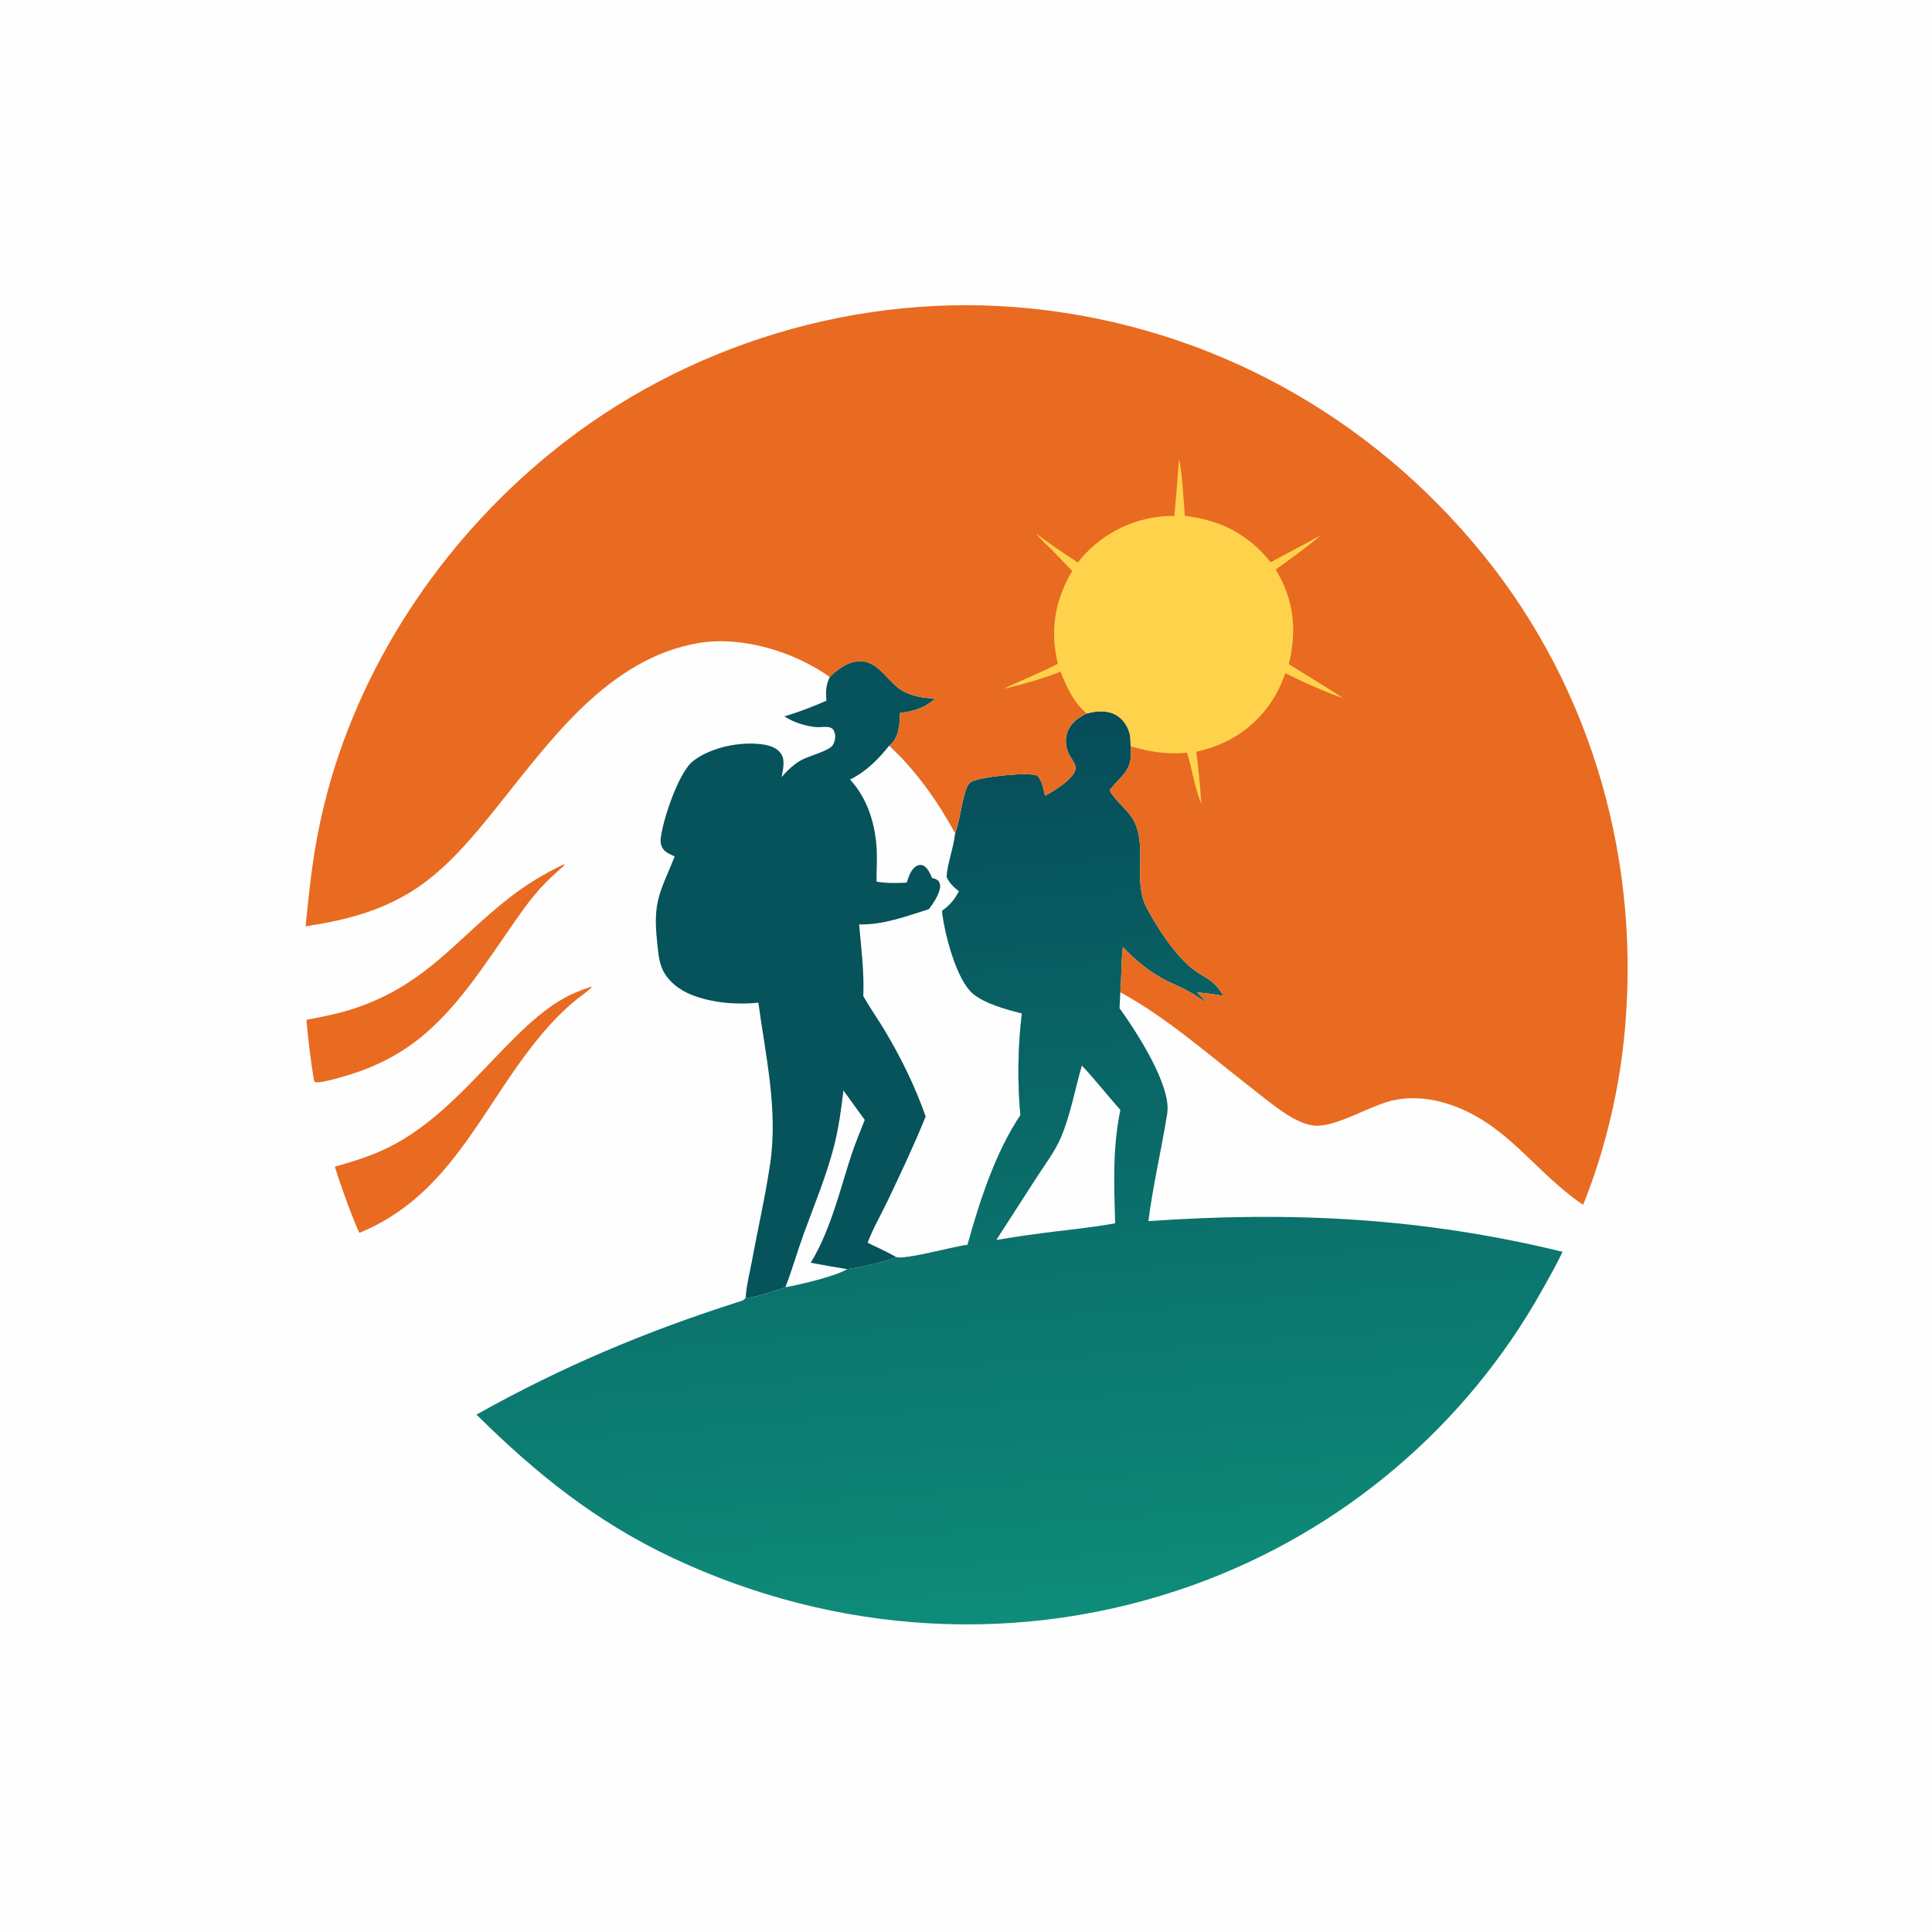
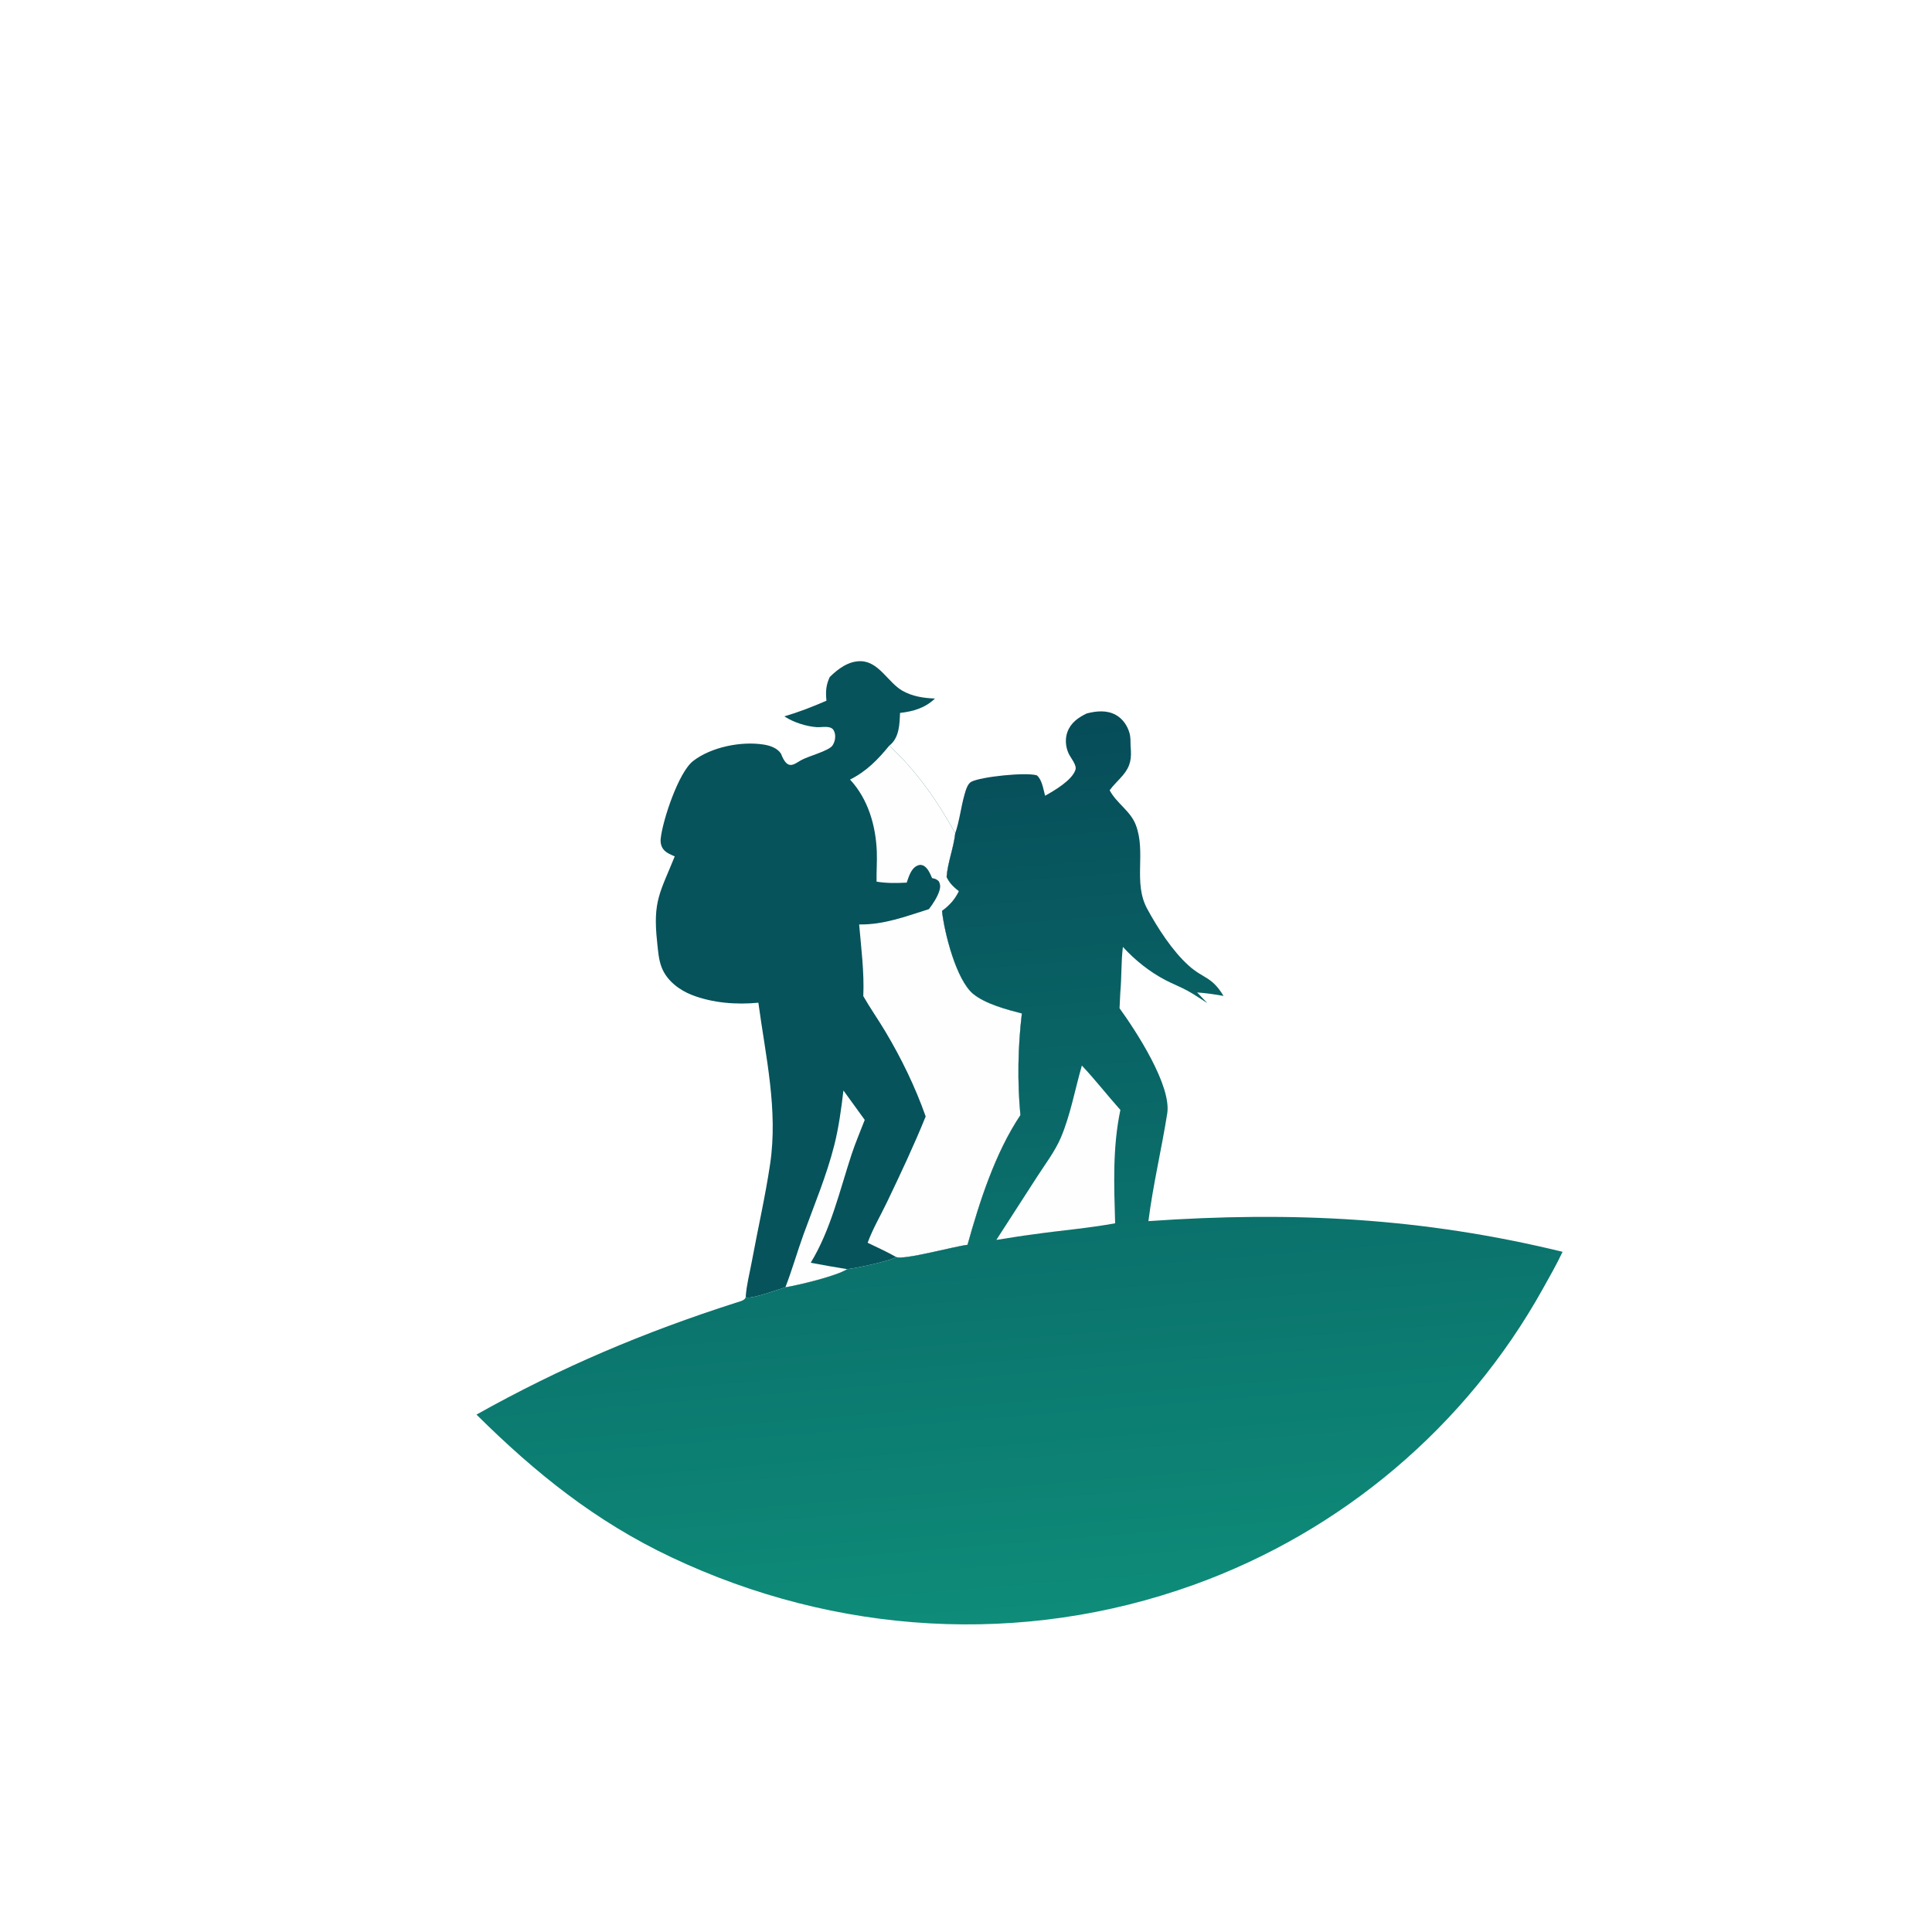
<svg xmlns="http://www.w3.org/2000/svg" version="1.1" style="display: block;" viewBox="0 0 2048 2048" width="1024" height="1024">
  <defs>
    <linearGradient id="Gradient1" gradientUnits="userSpaceOnUse" x1="1028.04" y1="766.631" x2="1105.65" y2="1715.31">
      <stop class="stop0" offset="0" stop-opacity="1" stop-color="rgb(6,76,89)" />
      <stop class="stop1" offset="1" stop-opacity="1" stop-color="rgb(14,140,121)" />
    </linearGradient>
  </defs>
-   <path transform="translate(0,0)" fill="rgb(254,254,254)" d="M 0 0 L 2048 0 L 2048 2048 L 0 2048 L 0 0 z" />
-   <path transform="translate(0,0)" fill="rgb(232,107,33)" d="M 626.238 1046.04 L 627.127 1046.8 C 620.135 1053.01 612.327 1058.25 605.278 1064.39 C 591.453 1076.44 578.791 1090.43 567.366 1104.75 C 508.239 1178.86 476.02 1267.82 380.966 1306.89 C 378.289 1301.5 376.139 1295.79 373.832 1290.23 C 367.005 1272.54 360.603 1254.9 354.95 1236.79 C 377.505 1230.33 399.057 1223.67 419.701 1212.2 C 465.412 1186.79 498.801 1147.7 534.858 1110.83 C 552.88 1092.4 571.418 1074.01 593.59 1060.55 C 604.019 1054.22 614.702 1049.92 626.238 1046.04 z" />
-   <path transform="translate(0,0)" fill="rgb(232,107,33)" d="M 597.759 916.12 L 598.132 916.326 L 597.739 917.789 C 588.853 925.539 579.817 933.702 571.967 942.5 C 558.867 957.182 547.963 973.547 536.787 989.686 C 502.565 1039.11 468.796 1091.44 414.42 1120.85 C 405.763 1125.53 396.769 1129.74 387.61 1133.35 C 379.794 1136.43 341.218 1149.33 333.635 1147.05 L 332.63 1144.38 C 329.279 1123.24 326.616 1102.36 324.832 1081.03 C 343.139 1077.59 361.248 1074.08 378.884 1067.9 C 453.371 1041.81 483.053 995.785 540.964 950.823 C 558.704 937.05 577.598 925.917 597.759 916.12 z" />
-   <path transform="translate(0,0)" fill="rgb(6,83,91)" d="M 879.568 717.65 C 888.376 708.989 899.537 700.605 912.563 700.897 C 931.653 701.325 941.415 723.477 956.458 732.132 C 967.016 738.207 979.102 740.042 991.096 740.468 C 980.639 750.556 968.093 754.123 954.07 755.74 C 953.593 767.732 953.289 781.704 943.209 790.018 C 943.032 790.164 942.83 790.276 942.641 790.404 C 971.979 817.787 993.243 848.38 1012.6 883.192 C 1010.88 898.941 1004.64 913.786 1003.42 929.629 C 1006.79 936.417 1010.59 940.084 1016.52 944.667 C 1012.09 953.635 1006.67 959.748 998.556 965.601 C 1000.97 988.364 1013.62 1038.89 1031.73 1053.65 C 1044.63 1064.17 1067.05 1070.14 1083.21 1074.31 C 1078.99 1110.05 1078.35 1146.28 1081.67 1182.11 C 1054.93 1222.13 1038.49 1273.4 1025.61 1319.55 C 1012.23 1321.05 957.993 1335.97 950.002 1332.52 C 943.64 1336.75 907.173 1344.36 898.059 1345.38 C 886.801 1352.71 846.309 1362.31 832.533 1364.6 C 823.631 1367.29 799.21 1376.33 791.602 1375.54 L 790.502 1374.26 C 791.362 1362.12 794.729 1349.3 796.943 1337.31 C 803.307 1302.87 811.2 1268.6 816.356 1233.96 C 824.925 1176.38 811.577 1119.73 803.904 1062.91 C 780.757 1065.21 755.513 1063.24 733.639 1054.78 C 720.318 1049.64 707.31 1039.83 701.719 1026.34 C 698.097 1017.6 697.539 1007.4 696.538 998.082 C 691.923 955.095 699.779 946.052 715.252 907.812 C 711.242 906.013 706.468 904.166 703.576 900.753 C 700.709 897.369 699.925 893.035 700.392 888.711 C 702.456 869.643 719.227 818.664 734.736 806.699 C 753.963 791.864 785.368 785.599 809.106 789.2 C 816.058 790.255 823.729 792.729 827.849 798.856 C 832.704 806.074 829.889 815.775 828.555 823.668 C 834.637 816.738 840.962 810.636 848.983 805.958 C 856.437 801.612 878.512 796.102 882.46 790.271 C 884.826 786.775 885.857 782.044 885.072 777.889 C 884.582 775.292 883.383 772.641 880.799 771.529 C 876.505 769.681 870.198 771.11 865.52 770.789 C 854.985 770.065 841.278 765.741 832.474 760.001 C 832.147 759.788 831.826 759.565 831.503 759.347 C 846.913 754.796 861.376 749.197 876.064 742.766 C 875.131 733.333 875.5 726.308 879.568 717.65 z" />
+   <path transform="translate(0,0)" fill="rgb(6,83,91)" d="M 879.568 717.65 C 888.376 708.989 899.537 700.605 912.563 700.897 C 931.653 701.325 941.415 723.477 956.458 732.132 C 967.016 738.207 979.102 740.042 991.096 740.468 C 980.639 750.556 968.093 754.123 954.07 755.74 C 953.593 767.732 953.289 781.704 943.209 790.018 C 943.032 790.164 942.83 790.276 942.641 790.404 C 971.979 817.787 993.243 848.38 1012.6 883.192 C 1010.88 898.941 1004.64 913.786 1003.42 929.629 C 1006.79 936.417 1010.59 940.084 1016.52 944.667 C 1012.09 953.635 1006.67 959.748 998.556 965.601 C 1000.97 988.364 1013.62 1038.89 1031.73 1053.65 C 1044.63 1064.17 1067.05 1070.14 1083.21 1074.31 C 1078.99 1110.05 1078.35 1146.28 1081.67 1182.11 C 1054.93 1222.13 1038.49 1273.4 1025.61 1319.55 C 1012.23 1321.05 957.993 1335.97 950.002 1332.52 C 943.64 1336.75 907.173 1344.36 898.059 1345.38 C 886.801 1352.71 846.309 1362.31 832.533 1364.6 C 823.631 1367.29 799.21 1376.33 791.602 1375.54 L 790.502 1374.26 C 791.362 1362.12 794.729 1349.3 796.943 1337.31 C 803.307 1302.87 811.2 1268.6 816.356 1233.96 C 824.925 1176.38 811.577 1119.73 803.904 1062.91 C 780.757 1065.21 755.513 1063.24 733.639 1054.78 C 720.318 1049.64 707.31 1039.83 701.719 1026.34 C 698.097 1017.6 697.539 1007.4 696.538 998.082 C 691.923 955.095 699.779 946.052 715.252 907.812 C 711.242 906.013 706.468 904.166 703.576 900.753 C 700.709 897.369 699.925 893.035 700.392 888.711 C 702.456 869.643 719.227 818.664 734.736 806.699 C 753.963 791.864 785.368 785.599 809.106 789.2 C 816.058 790.255 823.729 792.729 827.849 798.856 C 834.637 816.738 840.962 810.636 848.983 805.958 C 856.437 801.612 878.512 796.102 882.46 790.271 C 884.826 786.775 885.857 782.044 885.072 777.889 C 884.582 775.292 883.383 772.641 880.799 771.529 C 876.505 769.681 870.198 771.11 865.52 770.789 C 854.985 770.065 841.278 765.741 832.474 760.001 C 832.147 759.788 831.826 759.565 831.503 759.347 C 846.913 754.796 861.376 749.197 876.064 742.766 C 875.131 733.333 875.5 726.308 879.568 717.65 z" />
  <path transform="translate(0,0)" fill="rgb(254,254,254)" d="M 894.078 1155.95 L 916.649 1187.13 C 912.047 1199.22 906.849 1211.16 902.804 1223.45 C 890.198 1261.75 880.578 1303.92 859.377 1338.58 C 872.238 1341.06 885.14 1343.23 898.059 1345.38 C 886.801 1352.71 846.309 1362.31 832.533 1364.6 C 839.725 1346.06 845.1 1326.89 851.886 1308.21 C 863.158 1277.16 876.199 1246.24 884.313 1214.17 C 889.153 1195.04 891.746 1175.51 894.078 1155.95 z" />
  <path transform="translate(0,0)" fill="rgb(254,254,254)" d="M 942.641 790.404 C 971.979 817.787 993.243 848.38 1012.6 883.192 C 1010.88 898.941 1004.64 913.786 1003.42 929.629 C 1006.79 936.417 1010.59 940.084 1016.52 944.667 C 1012.09 953.635 1006.67 959.748 998.556 965.601 C 1000.97 988.364 1013.62 1038.89 1031.73 1053.65 C 1044.63 1064.17 1067.05 1070.14 1083.21 1074.31 C 1078.99 1110.05 1078.35 1146.28 1081.67 1182.11 C 1054.93 1222.13 1038.49 1273.4 1025.61 1319.55 C 1012.23 1321.05 957.993 1335.97 950.002 1332.52 C 940.232 1326.94 929.863 1322.28 919.738 1317.37 C 925.085 1302.67 933.582 1288.26 940.355 1274.11 C 954.58 1244.39 968.914 1214.02 981.261 1183.48 C 970.099 1151.92 955.517 1121.94 938.365 1093.21 C 930.858 1080.63 922.4 1068.66 915.13 1055.94 C 916.216 1030.55 912.914 1005.2 910.727 979.961 C 936.957 980.375 959.979 971.485 984.654 963.745 C 989.007 958.131 993.74 950.878 995.835 944.075 C 996.941 940.487 996.923 937.509 995.138 934.167 C 993.426 932.638 992.228 931.814 990.011 931.268 C 989.355 931.107 988.695 930.964 988.037 930.812 C 986.007 926.178 983.271 919.144 978.052 917.264 C 975.912 916.492 974.155 916.81 972.173 917.729 C 965.739 920.712 963.284 929.464 961.143 935.614 C 950.34 936.188 939.891 936.368 929.189 934.565 C 928.977 923.992 929.862 913.384 929.453 902.838 C 928.372 875.019 920.201 847.026 901.073 826.362 C 918.343 817.766 930.736 805.113 942.641 790.404 z" />
  <path transform="translate(0,0)" fill="url(#Gradient1)" d="M 1151.92 756.31 C 1162.1 753.663 1173.18 752.527 1182.77 757.823 C 1190.05 761.843 1195.07 769.108 1197.31 777.029 C 1198.61 781.626 1198.33 786.442 1198.48 791.169 C 1199.63 803.733 1198.72 811.846 1190.25 821.893 C 1185.71 827.279 1180.41 832.005 1176.27 837.713 C 1183.67 851.64 1198.37 859.615 1204.02 874.515 C 1215.15 903.869 1200.93 935.424 1216.07 963.362 C 1227.07 983.67 1242.82 1008.05 1259.97 1023.49 C 1275.82 1037.76 1284.24 1034.71 1297.02 1055.73 C 1287.67 1054.04 1278.54 1052.72 1269.03 1052.04 L 1279.82 1063.35 C 1272.82 1058.97 1265.96 1054.08 1258.7 1050.15 C 1251.18 1046.08 1243.22 1043 1235.65 1039.07 C 1218.81 1030.34 1203.06 1017.79 1190.32 1003.77 C 1188.34 1019.73 1189.07 1035.8 1187.59 1051.8 L 1186.76 1068.78 C 1204.35 1093.08 1242 1150.78 1237.31 1180.38 C 1231.29 1218.38 1222.17 1256.35 1217.37 1294.45 C 1369.65 1283.86 1507.85 1290.74 1656.39 1326.97 C 1650.01 1340.52 1642.47 1353.65 1635.18 1366.72 C 1553.94 1512.35 1422.32 1623.49 1265.47 1679.97 C 1083.44 1745.52 885.794 1733.16 711.553 1650.72 C 631.307 1612.76 567.7 1561.59 505.085 1499.53 C 594.383 1449.48 682.666 1412.16 780.117 1380.92 C 783.028 1379.99 789.315 1378.67 790.324 1375.54 C 790.456 1375.13 790.443 1374.69 790.502 1374.26 L 791.602 1375.54 C 799.21 1376.33 823.631 1367.29 832.533 1364.6 C 846.309 1362.31 886.801 1352.71 898.059 1345.38 C 907.173 1344.36 943.64 1336.75 950.002 1332.52 C 957.993 1335.97 1012.23 1321.05 1025.61 1319.55 C 1038.49 1273.4 1054.93 1222.13 1081.67 1182.11 C 1078.35 1146.28 1078.99 1110.05 1083.21 1074.31 C 1067.05 1070.14 1044.63 1064.17 1031.73 1053.65 C 1013.62 1038.89 1000.97 988.364 998.556 965.601 C 1006.67 959.748 1012.09 953.635 1016.52 944.667 C 1010.59 940.084 1006.79 936.417 1003.42 929.629 C 1004.64 913.786 1010.88 898.941 1012.6 883.192 C 1017.15 870.04 1018.61 855.649 1022.42 842.244 C 1023.62 838.018 1025.58 830.805 1029.63 828.694 C 1039.94 823.314 1087.43 818.4 1099.08 821.873 C 1104.63 826.411 1106.01 836.762 1107.82 843.53 C 1117.62 838.11 1136.63 826.972 1140.05 815.889 C 1141.58 810.932 1134.98 803.459 1132.8 798.776 C 1129.55 791.791 1128.83 783.198 1131.51 775.905 C 1135.11 766.11 1142.96 760.63 1151.92 756.31 z" />
  <path transform="translate(0,0)" fill="rgb(254,254,254)" d="M 1146.82 1129.54 C 1160.93 1144.47 1173.89 1161.21 1187.65 1176.59 C 1179.25 1216.68 1180.93 1256.07 1182.09 1296.74 C 1153.37 1302.03 1123.7 1304.35 1094.76 1308.53 C 1081.86 1310.18 1069.02 1312.34 1056.18 1314.36 L 1099.37 1247.4 C 1107.95 1234.1 1118.47 1220.29 1124.65 1205.71 C 1134.73 1181.92 1139.62 1154.43 1146.82 1129.54 z" />
-   <path transform="translate(0,0)" fill="rgb(232,107,33)" d="M 323.92 981.965 C 328.662 935.743 332.237 899.695 343.414 853.916 C 379.197 707.352 467.425 574.965 583.771 480.144 C 725.48 364.652 911.234 308.322 1093.28 327.075 C 1282.55 346.572 1452.4 440.303 1572.08 587.823 C 1689.25 732.241 1740.68 917.713 1721.43 1102 C 1715.25 1161.11 1700.41 1222.04 1678.2 1277.18 C 1626.15 1242.12 1597.4 1190.01 1534.28 1169.99 C 1516.1 1164.22 1497.15 1162.35 1478.36 1166.06 C 1452.79 1171.11 1415.44 1196.08 1392.24 1193.08 C 1381.48 1191.68 1370.65 1185.71 1361.68 1179.81 C 1348.39 1171.07 1335.95 1160.56 1323.4 1150.78 C 1279.77 1116.81 1236.28 1078.43 1187.59 1051.8 C 1189.07 1035.8 1188.34 1019.73 1190.32 1003.77 C 1203.06 1017.79 1218.81 1030.34 1235.65 1039.07 C 1243.22 1043 1251.18 1046.08 1258.7 1050.15 C 1265.96 1054.08 1272.82 1058.97 1279.82 1063.35 L 1269.03 1052.04 C 1278.54 1052.72 1287.67 1054.04 1297.02 1055.73 C 1284.24 1034.71 1275.82 1037.76 1259.97 1023.49 C 1242.82 1008.05 1227.07 983.67 1216.07 963.362 C 1200.93 935.424 1215.15 903.869 1204.02 874.515 C 1198.37 859.615 1183.67 851.64 1176.27 837.713 C 1180.41 832.005 1185.71 827.279 1190.25 821.893 C 1198.72 811.846 1199.63 803.733 1198.48 791.169 C 1198.33 786.442 1198.61 781.626 1197.31 777.029 C 1195.07 769.108 1190.05 761.843 1182.77 757.823 C 1173.18 752.527 1162.1 753.663 1151.92 756.31 C 1142.96 760.63 1135.11 766.11 1131.51 775.905 C 1128.83 783.198 1129.55 791.791 1132.8 798.776 C 1134.98 803.459 1141.58 810.932 1140.05 815.889 C 1136.63 826.972 1117.62 838.11 1107.82 843.53 C 1106.01 836.762 1104.63 826.411 1099.08 821.873 C 1087.43 818.4 1039.94 823.314 1029.63 828.694 C 1025.58 830.805 1023.62 838.018 1022.42 842.244 C 1018.61 855.649 1017.15 870.04 1012.6 883.192 C 993.243 848.38 971.979 817.787 942.641 790.404 C 942.83 790.276 943.032 790.164 943.209 790.018 C 953.289 781.704 953.593 767.732 954.07 755.74 C 968.093 754.123 980.639 750.556 991.096 740.468 C 979.102 740.042 967.016 738.207 956.458 732.132 C 941.415 723.477 931.653 701.325 912.563 700.897 C 899.537 700.605 888.376 708.989 879.568 717.65 C 841.853 690.785 786.462 673.827 740.471 681.652 C 644.834 697.925 583.184 785.229 526.443 855.923 C 500.844 887.817 472.032 922.62 437.002 944.524 C 401.672 966.615 364.449 975.774 323.92 981.965 z" />
-   <path transform="translate(0,0)" fill="rgb(254,211,75)" d="M 1249.88 486.359 C 1253.49 506.088 1254.5 526.782 1255.92 546.78 C 1294.49 551.608 1322.37 565.867 1347.07 595.966 C 1364.8 586.245 1383 577.13 1400.51 567.043 C 1385.23 580.041 1368.57 592.128 1352.22 603.773 C 1371.52 634.798 1375 668.055 1366.41 703.282 C 1366.35 703.521 1366.28 703.757 1366.22 703.995 C 1385.04 716.262 1404.9 727.296 1423.39 739.986 C 1404.61 733.476 1380.18 722.529 1362.55 713.498 C 1351.82 745.297 1329.95 771.21 1299.7 786.053 C 1289.58 791.019 1279.06 794.397 1268.1 796.942 C 1270.51 815.183 1272.23 833.674 1273.42 852.035 C 1266.33 834.968 1263.86 815.585 1258.34 797.901 C 1237.2 800.007 1218.83 796.903 1198.48 791.169 C 1198.33 786.442 1198.61 781.626 1197.31 777.029 C 1195.07 769.108 1190.05 761.843 1182.77 757.823 C 1173.18 752.527 1162.1 753.663 1151.92 756.31 C 1137.76 744.374 1131.08 728.763 1124.18 712.083 C 1104.95 719.439 1084.18 725.556 1064.12 730.102 C 1083.03 720.878 1102.73 713.386 1121.39 703.617 C 1112.71 667.834 1118.25 636.612 1136.57 605.099 C 1129.34 597.948 1122.49 590.369 1115.33 583.137 C 1109.52 577.266 1103.12 571.871 1098.02 565.35 C 1112.41 576.299 1127.38 586.438 1142.55 596.255 C 1163.77 569.269 1194.32 551.869 1228.48 547.799 C 1233.92 547.151 1239.4 546.883 1244.87 546.949 C 1246.78 526.775 1248.27 506.559 1249.88 486.359 z" />
</svg>